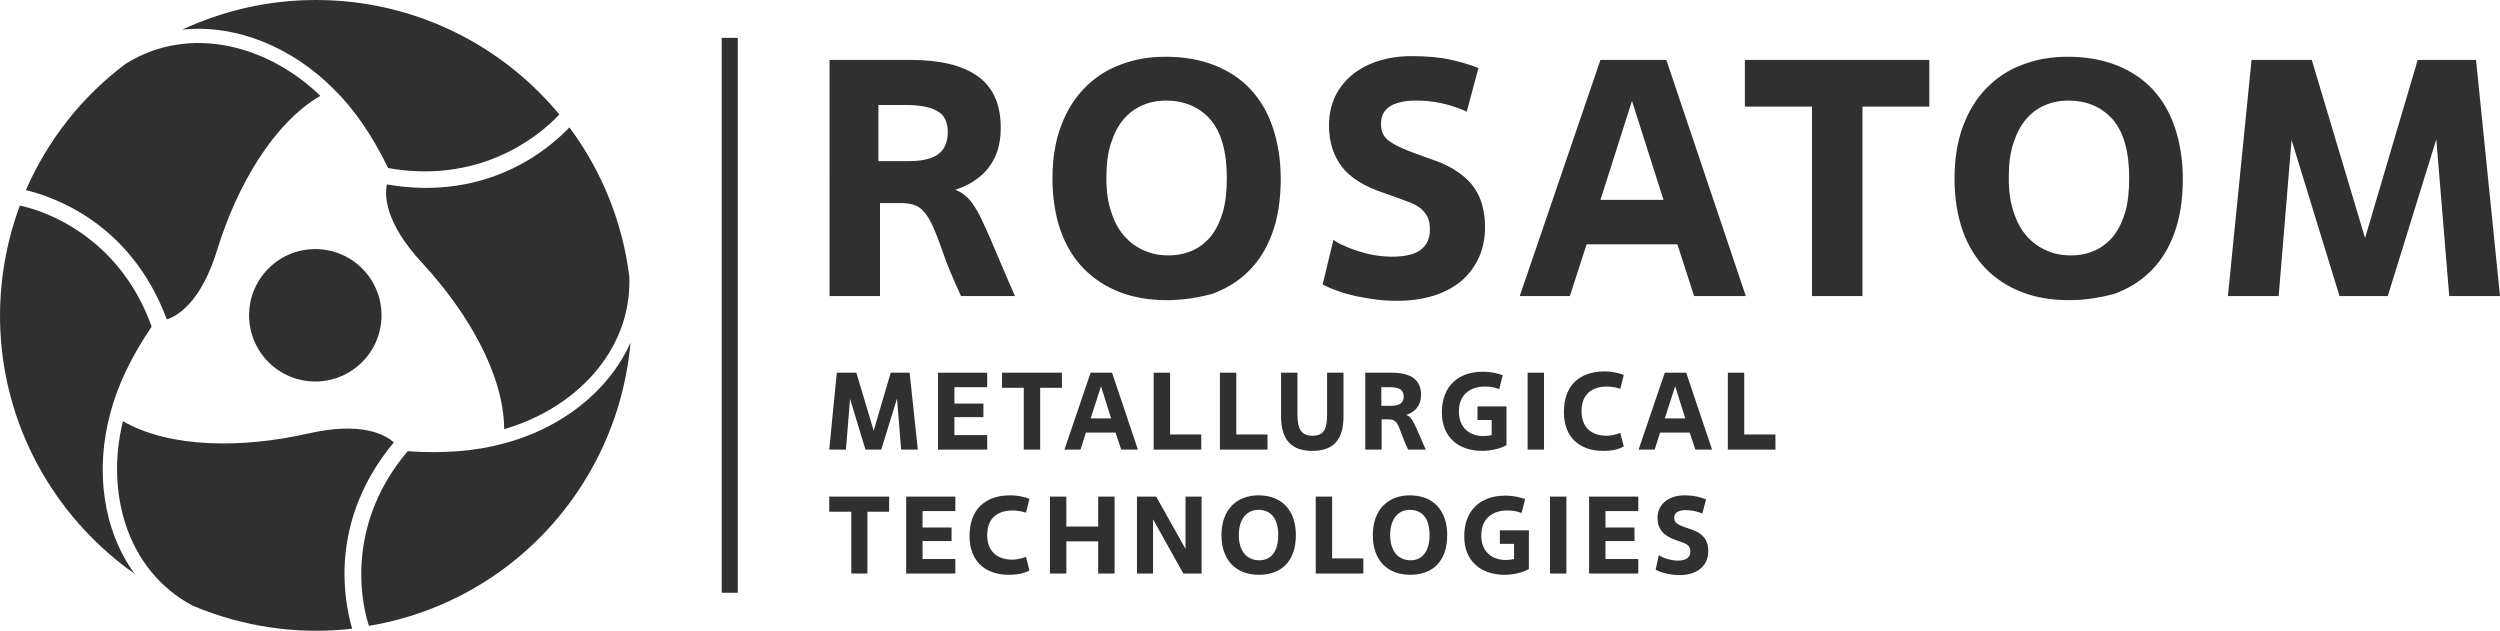
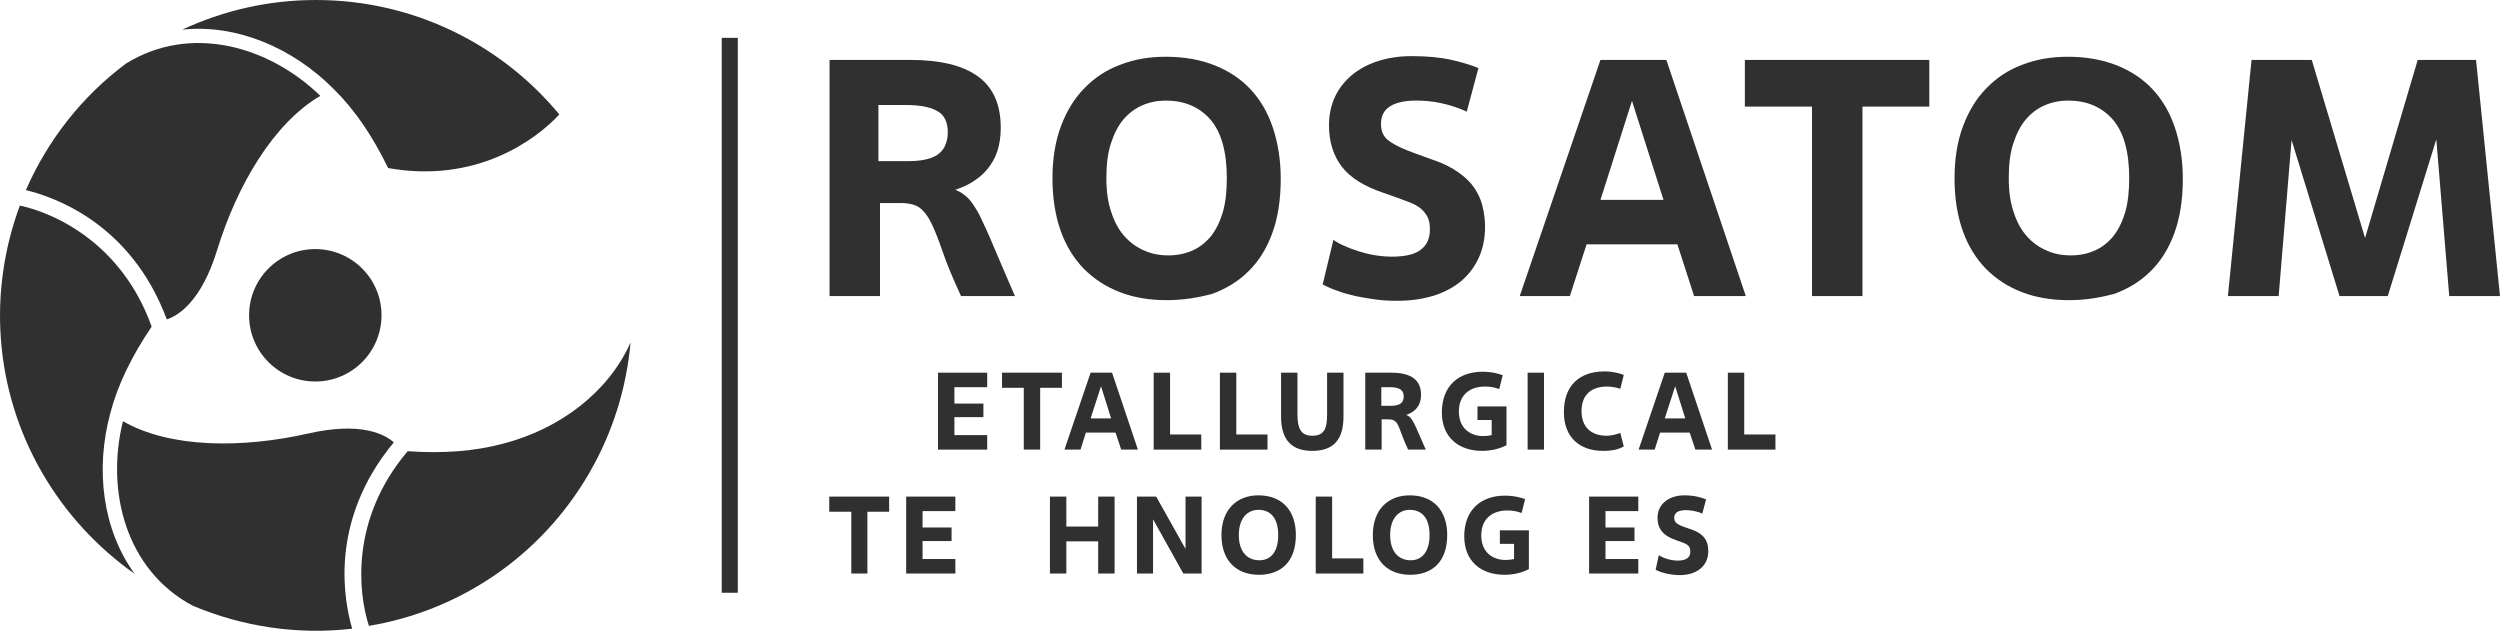
<svg xmlns="http://www.w3.org/2000/svg" version="1.1" id="Layer_2_00000040567554773363695790000012219140258366174385_" x="0px" y="0px" viewBox="0 0 792.9 200" style="enable-background:new 0 0 792.9 200;" xml:space="preserve">
  <style type="text/css"> .st0{fill:#303030;} </style>
  <g>
    <rect x="228.9" y="12" class="st0" width="5.1" height="176" />
    <g>
      <path class="st0" d="M121,100c0,11.6-9.4,21-21,21c-11.6,0-21-9.4-21-21c0-11.6,9.4-21,21-21C111.6,79,121,88.4,121,100z" />
      <g>
        <path class="st0" d="M100.2,0C85,0,70.7,3.4,57.8,9.4c17.1-1.8,34.9,5.6,48.1,18.9c0,0,0,0,0,0c6.6,6.5,12.3,14.9,17.2,25 c27.9,5,46.8-8.9,54.3-17c0,0,0,0,0,0C159,14.1,131.2,0,100.2,0z" />
        <path class="st0" d="M39.9,20.2C26.1,30.5,15.2,44.3,8.2,60.3c8.3,2,33.2,10.1,44.7,41c3.4-1.1,10.9-5.4,16-22.1 c6.3-20.4,17.8-40.1,32.7-48.8C85.2,14.5,60.3,7.5,39.9,20.2z" />
      </g>
      <g>
        <path class="st0" d="M186.9,150c7.6-13.1,11.8-27.2,13.1-41.4c-7,15.7-22.3,27.4-40.4,32.1c0,0,0,0,0,0 c-8.9,2.4-19.1,3.2-30.3,2.4c-18.3,21.6-15.7,44.9-12.3,55.4c0,0,0,0,0,0C145.3,193.8,171.4,176.8,186.9,150z" />
-         <path class="st0" d="M199.6,87.8c-2.1-17.1-8.6-33.4-19-47.4c-5.9,6.2-25.4,23.7-57.9,18.1C122,62,122,70.6,133.9,83.4 c14.5,15.7,25.9,35.4,26,52.7C181.9,129.8,200.4,111.7,199.6,87.8z" />
      </g>
      <g>
        <path class="st0" d="M13.4,150c7.6,13.1,17.7,23.8,29.3,32c-10.1-13.9-12.6-33-7.7-51c0,0,0,0,0,0c2.3-8.9,6.8-18.1,13.1-27.4 C38.6,77,17.1,67.5,6.3,65.2c0,0,0,0,0,0C-3.7,92.1-2.1,123.2,13.4,150z" />
        <path class="st0" d="M61.1,192.1c15.9,6.7,33.3,9.3,50.6,7.3c-2.4-8.2-7.8-33.8,13.2-59.1c-2.7-2.4-10.1-6.7-27.2-2.8 c-20.8,4.7-43.7,4.7-58.7-3.9C33.5,155.7,39.9,180.8,61.1,192.1z" />
      </g>
    </g>
    <g>
      <g>
-         <path class="st0" d="M291.1,142.6h-5.3l-1.3-16.2l-5,16.2h-5l-4.9-16.1l-1.3,16.1H263l2.4-24.4h6.2l5.5,18.4l5.4-18.4h6 L291.1,142.6z" />
        <path class="st0" d="M313.1,142.6h-15.6v-24.4h15.6v4.6h-10.4v5.2h9.2v4.3h-9.2v5.7h10.4V142.6z" />
        <path class="st0" d="M329.9,142.6h-5.2V123h-6.9v-4.8h19v4.8h-6.9V142.6z" />
        <path class="st0" d="M353.8,137.2h-9.4l-1.7,5.4h-5.1l8.3-24.4h6.8l8.2,24.4h-5.3L353.8,137.2z M345.9,132.7h6.5l-3.2-10.2 L345.9,132.7z" />
        <path class="st0" d="M381,142.6h-15.1v-24.4h5.2v19.6h9.9V142.6z" />
        <path class="st0" d="M402,142.6h-15.1v-24.4h5.2v19.6h9.9V142.6z" />
        <path class="st0" d="M420.9,118.2h5.2v13.9c0,7.6-3.4,10.9-9.9,10.9c-6.2,0-9.9-3.1-9.9-10.9v-13.9h5.2v13.2c0,4.3,1,6.8,4.7,6.8 c3.9,0,4.7-2.4,4.7-6.8V118.2z" />
        <path class="st0" d="M438.2,133v9.6H433v-24.4h8.3c6.1,0,9.4,2.2,9.4,7c0,3.7-2.1,5.5-4.7,6.4c2.1,0.8,2.5,2.7,6.2,11h-5.6 c-3.4-7.2-2.7-9.6-6.3-9.6H438.2z M438.1,128.7h3c2.4,0,4.1-0.6,4.1-3c0-2.1-1.5-2.9-4.4-2.9h-2.7V128.7z" />
        <path class="st0" d="M473.1,133.2h-4.5v-4.3h9.2v12.3c-1.7,0.9-4.4,1.8-7.7,1.8c-7.5,0-12.8-4.3-12.8-12.2 c0-8.4,5.3-12.9,12.9-12.9c3.1,0,5.3,0.7,6.4,1.1l-1.1,4.4c-1.6-0.6-2.9-0.8-4.6-0.8c-4.3,0-8.2,2.3-8.2,7.9 c0,5.5,3.8,7.8,7.7,7.8c0.9,0,1.9-0.1,2.7-0.3V133.2z" />
        <path class="st0" d="M489.7,142.6h-5.2v-24.4h5.2V142.6z" />
        <path class="st0" d="M515,141.6c-1.3,0.7-3,1.4-6.6,1.4c-7.4,0-12.4-4.3-12.4-12.3c0-8.4,4.9-12.9,12.9-12.9 c2.6,0,4.8,0.6,6.1,1.1l-1.1,4.4c-1.5-0.5-3.1-0.7-4.2-0.7c-4.8,0-8.1,2.4-8.1,7.8c0,5.1,3.1,7.8,8,7.8c1.1,0,2.8-0.3,4.3-0.9 L515,141.6z" />
        <path class="st0" d="M535.9,137.2h-9.4l-1.7,5.4h-5.1l8.3-24.4h6.8l8.2,24.4h-5.3L535.9,137.2z M528,132.7h6.5l-3.2-10.2 L528,132.7z" />
        <path class="st0" d="M563.1,142.6H548v-24.4h5.2v19.6h9.9V142.6z" />
      </g>
      <g>
        <path class="st0" d="M279.1,64.4v29.5h-16V19h25.5c9.5,0,16.7,1.7,21.5,5.2c4.9,3.5,7.3,8.9,7.3,16.4c0,2.8-0.4,5.2-1.1,7.4 c-0.7,2.1-1.8,4-3.1,5.6c-1.3,1.6-2.9,2.9-4.6,4c-1.7,1.1-3.6,1.9-5.6,2.6c1.6,0.6,3,1.6,4.2,2.8c1.1,1.2,2.3,3,3.6,5.5 c1.2,2.5,2.7,5.7,4.4,9.8c1.7,4.1,4,9.3,6.7,15.6h-17.1c-2.6-5.6-4.5-10.2-5.8-14c-1.3-3.8-2.5-6.8-3.6-9.1 c-1.1-2.3-2.4-3.9-3.7-4.9c-1.4-1-3.4-1.5-6.1-1.5H279.1z M278.7,51.1h9.3c1.8,0,3.5-0.1,5-0.4c1.6-0.3,2.9-0.8,4-1.4 c1.1-0.7,2-1.6,2.6-2.8c0.6-1.2,1-2.7,1-4.5c0-3.3-1.1-5.6-3.4-6.8c-2.2-1.3-5.6-1.9-10.1-1.9h-8.5V51.1z" />
        <path class="st0" d="M370.1,95.2c-5.4,0-10.4-0.8-14.8-2.5c-4.5-1.7-8.3-4.2-11.5-7.4c-3.2-3.3-5.7-7.3-7.4-12.1 c-1.7-4.8-2.6-10.4-2.6-16.6c0-6.3,0.9-11.8,2.7-16.6c1.8-4.8,4.3-8.9,7.5-12.1c3.2-3.3,7-5.8,11.4-7.4c4.4-1.7,9.1-2.5,14.3-2.5 c5.8,0,10.9,0.9,15.5,2.7c4.5,1.8,8.3,4.3,11.4,7.6c3.1,3.3,5.5,7.4,7.1,12.2c1.6,4.8,2.5,10.2,2.5,16.2c0,6.6-0.9,12.4-2.7,17.3 c-1.8,4.9-4.3,8.9-7.6,12.1c-3.2,3.2-7.1,5.5-11.4,7.1C380,94.4,375.2,95.2,370.1,95.2z M370.6,81c2.7,0,5.2-0.5,7.5-1.5 c2.3-1,4.2-2.5,5.9-4.5c1.6-2,2.9-4.6,3.8-7.6c0.9-3.1,1.3-6.7,1.3-10.9c0-8.5-1.8-14.7-5.3-18.7c-3.6-4-8.3-5.9-14.1-5.9 c-2.6,0-5.1,0.5-7.4,1.5c-2.3,1-4.3,2.5-6,4.5c-1.7,2-3,4.6-4,7.7c-1,3.1-1.4,6.7-1.4,10.9c0,4.2,0.5,7.8,1.6,10.9 c1,3.1,2.4,5.6,4.2,7.6c1.8,2,3.9,3.5,6.3,4.5C365.2,80.5,367.8,81,370.6,81z" />
        <path class="st0" d="M422.9,76.1c0.9,0.6,1.9,1.2,3.3,1.8c1.3,0.6,2.8,1.2,4.4,1.7c1.6,0.5,3.4,1,5.2,1.3 c1.8,0.3,3.7,0.5,5.6,0.5c4.2,0,7.3-0.7,9.2-2.2c2-1.5,2.9-3.6,2.9-6.4c0-1.6-0.2-2.9-0.7-3.9c-0.5-1-1.2-1.9-2.1-2.7 c-1-0.8-2.2-1.5-3.8-2.1c-1.6-0.6-3.5-1.3-5.7-2.1l-2.6-0.9c-5.9-2-10.3-4.7-13-8.2c-2.7-3.5-4.1-7.9-4.1-13.2 c0-3.4,0.7-6.5,2-9.2c1.3-2.7,3.2-5,5.5-6.9c2.4-1.9,5.1-3.3,8.3-4.3c3.2-1,6.6-1.5,10.4-1.5c4.9,0,9.1,0.4,12.7,1.2 c3.5,0.8,6.4,1.7,8.5,2.6l-3.7,13.8c-2.6-1.2-5.4-2.1-8.2-2.7c-2.8-0.6-5.4-0.8-7.8-0.8c-3.6,0-6.4,0.6-8.3,1.8 c-1.9,1.2-2.9,3-2.9,5.5c0,1.3,0.2,2.4,0.6,3.2c0.4,0.9,1.1,1.7,2.1,2.4c1,0.7,2.4,1.5,4.2,2.3c1.8,0.8,4.1,1.6,6.8,2.6l2.8,1 c3.3,1.1,6,2.5,8.1,4c2.1,1.5,3.8,3.1,5,4.9c1.2,1.8,2.1,3.7,2.6,5.8c0.5,2.1,0.8,4.2,0.8,6.5c0,3.8-0.7,7.1-2.1,10.1 c-1.4,2.9-3.3,5.4-5.8,7.4c-2.5,2-5.4,3.5-8.8,4.5c-3.4,1-7.1,1.5-11.1,1.5c-2.3,0-4.6-0.1-6.8-0.4c-2.3-0.3-4.5-0.7-6.5-1.1 c-2.1-0.5-4-1-5.8-1.7c-1.8-0.6-3.3-1.3-4.6-2L422.9,76.1z" />
        <path class="st0" d="M532,77.5h-28.8l-5.3,16.4H482L507.6,19h20.9l25.2,74.9h-16.4L532,77.5z M507.6,63.4h20L517.6,32L507.6,63.4 z" />
        <path class="st0" d="M590.7,93.9h-16V33.8h-21.3V19h58.5v14.8h-21.2V93.9z" />
        <path class="st0" d="M656.2,95.2c-5.4,0-10.4-0.8-14.8-2.5c-4.5-1.7-8.3-4.2-11.5-7.4c-3.2-3.3-5.7-7.3-7.4-12.1 c-1.7-4.8-2.6-10.4-2.6-16.6c0-6.3,0.9-11.8,2.7-16.6c1.8-4.8,4.3-8.9,7.5-12.1c3.2-3.3,7-5.8,11.4-7.4c4.4-1.7,9.1-2.5,14.3-2.5 c5.8,0,10.9,0.9,15.5,2.7c4.5,1.8,8.3,4.3,11.4,7.6c3.1,3.3,5.5,7.4,7.1,12.2c1.6,4.8,2.5,10.2,2.5,16.2c0,6.6-0.9,12.4-2.7,17.3 c-1.8,4.9-4.3,8.9-7.6,12.1c-3.2,3.2-7.1,5.5-11.4,7.1C666.1,94.4,661.4,95.2,656.2,95.2z M656.8,81c2.7,0,5.2-0.5,7.5-1.5 c2.3-1,4.2-2.5,5.9-4.5c1.6-2,2.9-4.6,3.8-7.6c0.9-3.1,1.3-6.7,1.3-10.9c0-8.5-1.8-14.7-5.3-18.7c-3.6-4-8.3-5.9-14.1-5.9 c-2.6,0-5.1,0.5-7.4,1.5c-2.3,1-4.3,2.5-6,4.5c-1.7,2-3,4.6-4,7.7c-1,3.1-1.4,6.7-1.4,10.9c0,4.2,0.5,7.8,1.6,10.9 c1,3.1,2.4,5.6,4.2,7.6c1.8,2,3.9,3.5,6.3,4.5C651.4,80.5,654,81,656.8,81z" />
        <path class="st0" d="M792.9,93.9h-16.1l-4.1-49.7l-15.4,49.7H742l-15.2-49.5l-4.1,49.5h-16.1l7.5-74.9h19.1l16.9,56.5L766.8,19 h18.5L792.9,93.9z" />
      </g>
      <g>
        <g>
          <path class="st0" d="M275.2,181.9h-5.2v-19.6H263v-4.8h19v4.8h-6.9V181.9z" />
          <path class="st0" d="M303,181.9h-15.6v-24.4H303v4.6h-10.4v5.2h9.2v4.3h-9.2v5.7H303V181.9z" />
-           <path class="st0" d="M326.5,180.9c-1.3,0.7-3,1.4-6.6,1.4c-7.4,0-12.4-4.3-12.4-12.3c0-8.4,4.9-12.9,12.9-12.9 c2.6,0,4.8,0.6,6.1,1.1l-1.1,4.4c-1.5-0.5-3.1-0.7-4.2-0.7c-4.8,0-8.1,2.4-8.1,7.8c0,5.1,3.1,7.8,8,7.8c1.1,0,2.8-0.3,4.3-0.9 L326.5,180.9z" />
          <path class="st0" d="M353.5,181.9h-5.2v-10.2h-10.1v10.2h-5.2v-24.4h5.2v9.5h10.1v-9.5h5.2V181.9z" />
          <path class="st0" d="M381.1,181.9h-5.8l-9.6-17.2v17.2h-5.1v-24.4h6.1l9.3,16.6v-16.6h5.1V181.9z" />
          <path class="st0" d="M387.4,169.7c0-8.2,5-12.6,11.7-12.6c7.5,0,11.9,4.8,11.9,12.6c0,8.7-5,12.6-11.7,12.6 C392.2,182.3,387.4,177.9,387.4,169.7z M405.4,169.7c0-5.5-2.5-8-6.3-8c-3.4,0-6.2,2.6-6.2,8c0,5.4,2.8,8,6.5,8 C403,177.7,405.4,175.1,405.4,169.7z" />
          <path class="st0" d="M432.4,181.9h-15.1v-24.4h5.2v19.6h9.9V181.9z" />
          <path class="st0" d="M435.4,169.7c0-8.2,5-12.6,11.7-12.6c7.5,0,11.9,4.8,11.9,12.6c0,8.7-5,12.6-11.7,12.6 C440.2,182.3,435.4,177.9,435.4,169.7z M453.4,169.7c0-5.5-2.5-8-6.3-8c-3.4,0-6.2,2.6-6.2,8c0,5.4,2.8,8,6.5,8 C450.9,177.7,453.4,175.1,453.4,169.7z" />
          <path class="st0" d="M480.2,172.5h-4.5v-4.3h9.2v12.3c-1.7,0.9-4.4,1.8-7.7,1.8c-7.5,0-12.8-4.3-12.8-12.2 c0-8.4,5.3-12.9,12.9-12.9c3.1,0,5.3,0.7,6.4,1.1l-1.1,4.4c-1.6-0.6-2.9-0.8-4.6-0.8c-4.3,0-8.2,2.3-8.2,7.9 c0,5.5,3.8,7.8,7.7,7.8c0.9,0,1.9-0.1,2.7-0.3V172.5z" />
-           <path class="st0" d="M496.8,181.9h-5.2v-24.4h5.2V181.9z" />
          <path class="st0" d="M519.6,181.9H504v-24.4h15.6v4.6h-10.4v5.2h9.2v4.3h-9.2v5.7h10.4V181.9z" />
          <path class="st0" d="M526.1,176.1c1.1,0.7,3.5,1.7,6,1.7c2.7,0,4-1,4-2.8c0-2.1-1.1-2.5-4-3.5l-0.8-0.3c-3.8-1.3-5.6-3.5-5.6-7 c0-4.4,3.7-7.1,8.5-7.1c3.2,0,5.5,0.7,6.9,1.3l-1.2,4.5c-1.7-0.8-3.7-1.1-5.2-1.1c-2.4,0-3.7,0.8-3.7,2.4c0,1.6,0.9,2.2,4.5,3.4 l0.9,0.3c4.3,1.5,5.4,3.9,5.4,6.9c0,4.9-3.9,7.6-9,7.6c-3,0-6.1-0.8-7.7-1.7L526.1,176.1z" />
        </g>
      </g>
    </g>
  </g>
</svg>